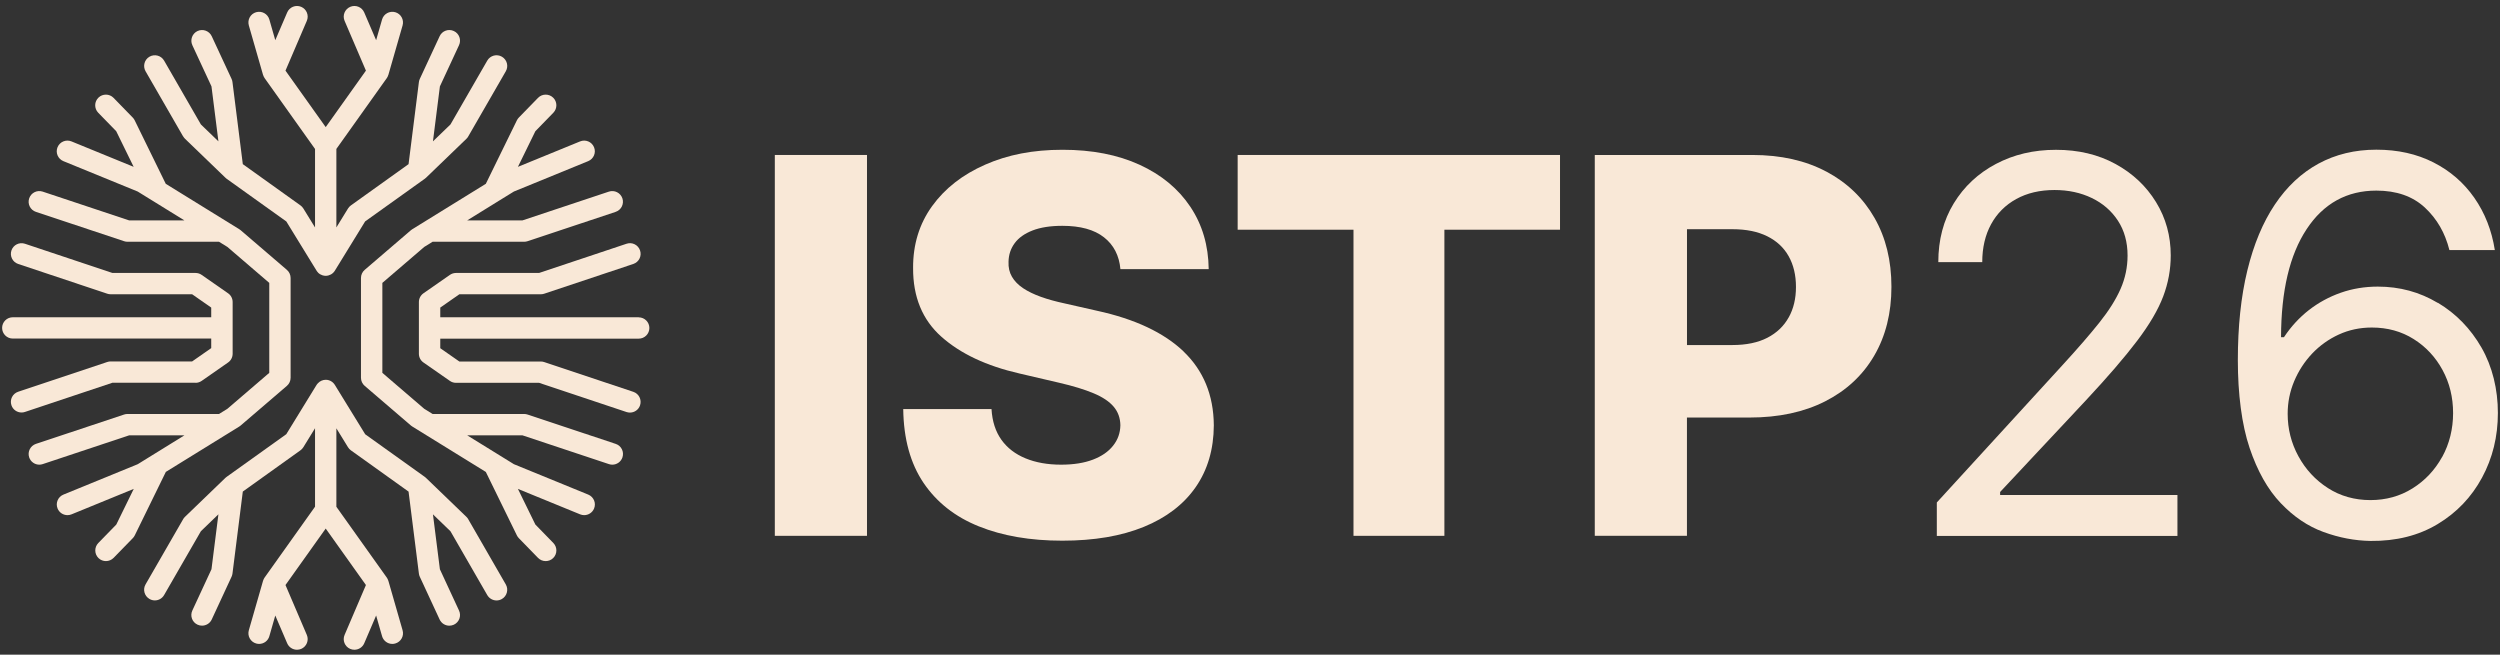
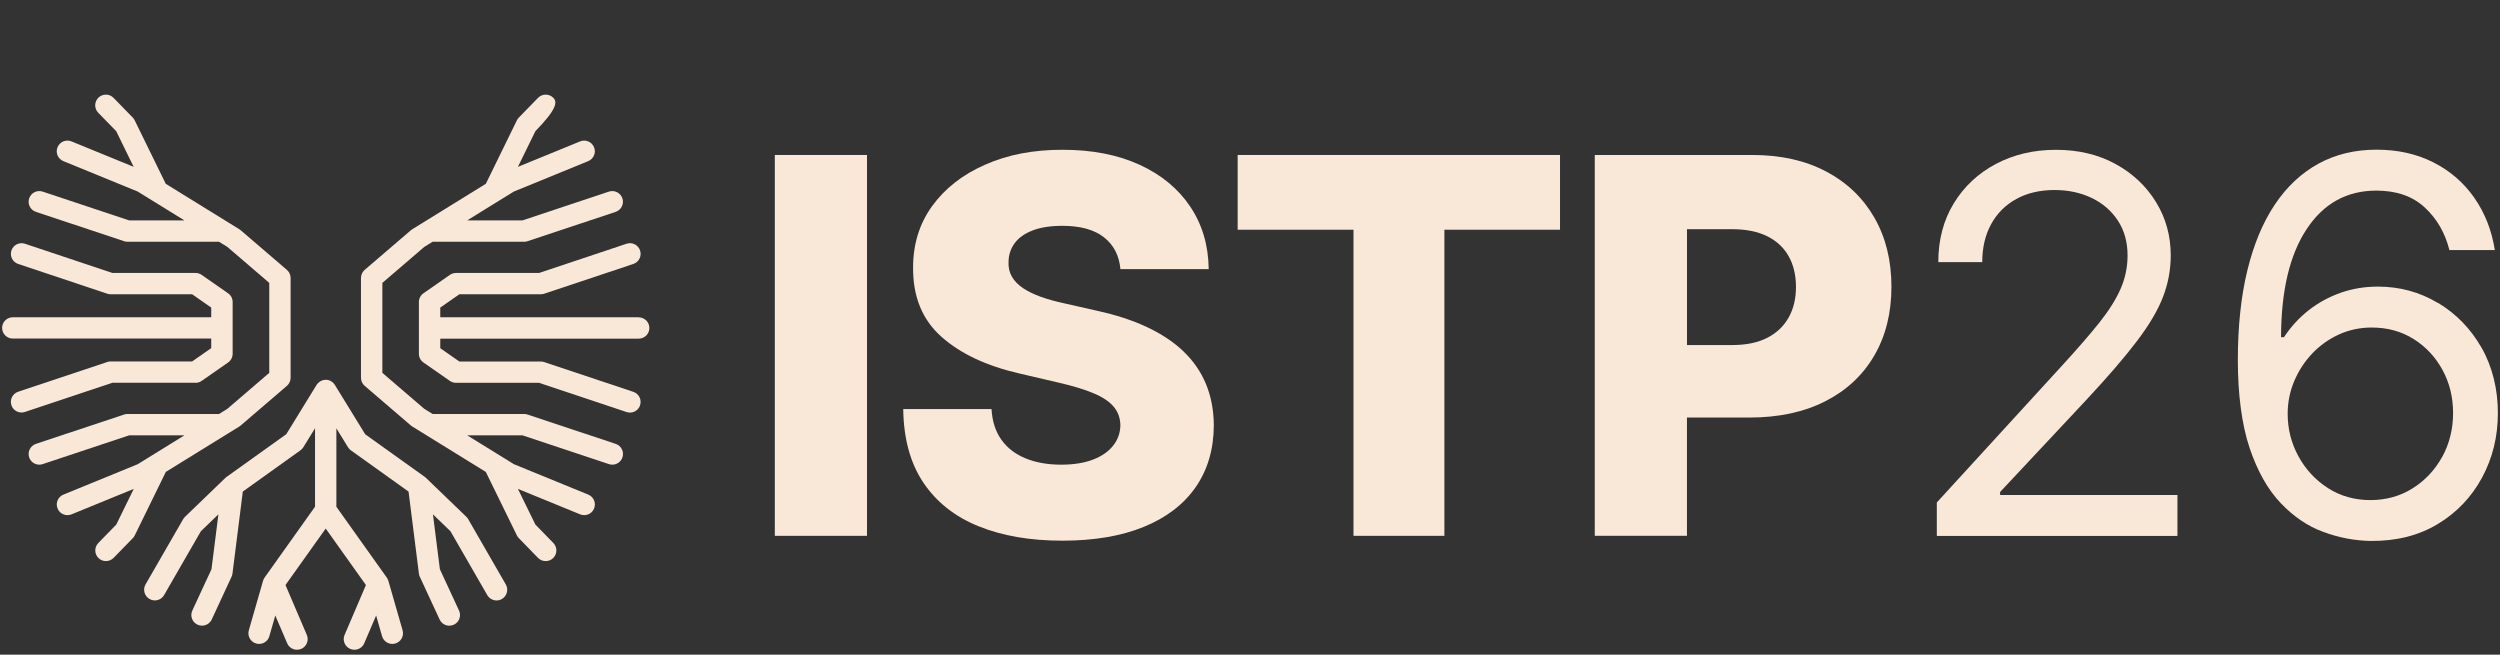
<svg xmlns="http://www.w3.org/2000/svg" width="1180" height="309" viewBox="0 0 1180 309" fill="none">
  <rect x="0" y="0" width="1180" height="309" fill="#333333" stroke="none" />
  <path d="M409.22 73.148H365.716V252.909H409.22V73.148Z" fill="#F9E8D7" />
  <path d="M558.675 165.91C554.019 161.46 548.264 157.629 541.45 154.417C534.616 151.204 526.762 148.63 517.85 146.695L502.382 143.183C498.286 142.305 494.589 141.287 491.312 140.11C488.034 138.933 485.237 137.576 482.919 136.039C480.601 134.483 478.842 132.687 477.643 130.632C476.444 128.577 475.904 126.222 476.024 123.529C476.084 120.256 477.043 117.343 478.922 114.789C480.8 112.235 483.618 110.24 487.355 108.783C491.112 107.326 495.788 106.588 501.423 106.588C509.916 106.588 516.471 108.384 521.067 111.996C525.663 115.587 528.261 120.615 528.84 127.04H570.506C570.386 115.866 567.488 106.029 561.813 97.549C556.138 89.069 548.144 82.464 537.853 77.755C527.561 73.046 515.452 70.692 501.503 70.692C487.555 70.692 475.685 73.026 465.014 77.716C454.342 82.405 445.989 88.929 439.954 97.29C433.919 105.65 430.922 115.408 430.982 126.522C430.922 140.15 435.378 150.965 444.351 158.946C453.323 166.927 465.593 172.714 481.18 176.286L499.984 180.675C506.539 182.192 511.954 183.848 516.211 185.644C520.467 187.42 523.605 189.535 525.663 191.969C527.721 194.403 528.76 197.316 528.82 200.709C528.76 204.34 527.621 207.553 525.383 210.366C523.165 213.179 519.988 215.374 515.851 216.951C511.715 218.527 506.719 219.325 500.864 219.325C494.469 219.325 488.874 218.327 484.038 216.332C479.202 214.337 475.405 211.424 472.647 207.553C469.889 203.682 468.331 198.873 467.991 193.066H426.326C426.506 207.114 429.703 218.727 435.898 227.905C442.113 237.084 450.805 243.948 461.996 248.437C473.187 252.947 486.316 255.201 501.383 255.201C516.451 255.201 529.2 253.026 539.831 248.697C550.462 244.367 558.636 238.141 564.311 230C569.986 221.859 572.864 212.122 572.924 200.768C572.864 193.565 571.625 187.08 569.227 181.274C566.829 175.487 563.292 170.359 558.636 165.91H558.675Z" fill="#F9E8D7" />
  <path d="M584.175 108.426H638.849V252.909H681.753V108.426H736.328V73.148H584.175V108.426Z" fill="#F9E8D7" />
  <path d="M862.043 81.01C852.231 75.782 840.581 73.148 827.092 73.148H752.734V252.909H796.238V197.079H825.773C839.542 197.079 851.432 194.525 861.463 189.437C871.475 184.348 879.209 177.165 884.624 167.887C890.04 158.609 892.757 147.774 892.757 135.363C892.757 122.952 890.099 112.177 884.764 102.839C879.428 93.501 871.855 86.218 862.043 80.99V81.01ZM844.258 149.809C841.98 153.939 838.622 157.132 834.186 159.427C829.77 161.701 824.274 162.859 817.7 162.859H796.258V108.186H817.7C824.214 108.186 829.69 109.304 834.146 111.518C838.602 113.733 841.98 116.886 844.258 120.956C846.536 125.027 847.695 129.836 847.695 135.403C847.695 140.97 846.556 145.719 844.258 149.849V149.809Z" fill="#F9E8D7" />
  <path d="M944.075 232.195L984.502 189.016C994.813 177.962 1002.89 168.584 1008.72 160.882C1014.56 153.179 1018.65 146.196 1021.03 139.91C1023.41 133.625 1024.59 127.16 1024.59 120.556C1024.59 111.317 1022.27 102.917 1017.63 95.374C1013 87.832 1006.62 81.826 998.47 77.376C990.317 72.927 980.985 70.712 970.433 70.712C959.882 70.712 950.49 72.927 942.077 77.376C933.664 81.826 927.029 88.031 922.174 95.993C917.318 103.954 914.88 113.193 914.88 123.728H935.622C935.622 116.884 937.021 110.918 939.799 105.83C942.577 100.742 946.533 96.771 951.669 93.938C956.805 91.104 962.82 89.688 969.734 89.688C976.248 89.688 982.104 90.945 987.319 93.459C992.535 95.973 996.652 99.545 999.669 104.174C1002.69 108.803 1004.21 114.27 1004.21 120.596C1004.21 126.103 1003.11 131.35 1000.91 136.359C998.71 141.367 995.353 146.695 990.836 152.341C986.32 157.988 980.585 164.613 973.611 172.215L914.18 237.164V252.967H1027.75V233.652H944.055V232.255L944.075 232.195Z" fill="#F9E8D7" />
  <path d="M1150.62 142.962C1142.07 137.834 1132.64 135.28 1122.33 135.28C1116.17 135.28 1110.34 136.238 1104.84 138.173C1099.33 140.109 1094.31 142.842 1089.77 146.374C1085.24 149.926 1081.32 154.176 1078.04 159.144H1076.65C1076.71 137.255 1080.72 120.255 1088.74 108.143C1096.73 96.032 1107.7 89.966 1121.65 89.966C1131.14 89.966 1138.75 92.62 1144.51 97.947C1150.24 103.275 1154.12 109.979 1156.12 118.04H1177.56C1176.1 108.742 1172.87 100.521 1167.89 93.378C1162.91 86.234 1156.48 80.668 1148.59 76.657C1140.71 72.646 1131.72 70.651 1121.65 70.651C1111.58 70.651 1102.4 72.846 1094.35 77.236C1086.3 81.625 1079.42 88.05 1073.75 96.51C1068.07 104.971 1063.74 115.347 1060.74 127.678C1057.74 139.989 1056.26 154.116 1056.26 170.019C1056.26 185.922 1058.1 200.428 1061.8 211.402C1065.49 222.377 1070.39 231.057 1076.49 237.462C1082.58 243.867 1089.31 248.416 1096.71 251.11C1104.1 253.804 1111.48 255.2 1118.87 255.32C1131 255.44 1141.57 252.786 1150.56 247.379C1159.56 241.971 1166.55 234.648 1171.53 225.43C1176.5 216.211 1179 206.055 1179 194.921C1179 183.787 1176.42 173.052 1171.27 164.073C1166.11 155.094 1159.26 148.05 1150.7 142.922L1150.62 142.962ZM1152.68 215.692C1149.24 221.898 1144.59 226.846 1138.71 230.518C1132.82 234.209 1126.18 236.045 1118.81 236.045C1111.44 236.045 1104.62 234.149 1098.73 230.338C1092.83 226.527 1088.22 221.539 1084.84 215.333C1081.46 209.128 1079.78 202.463 1079.78 195.32C1079.78 189.933 1080.8 184.805 1082.86 179.916C1084.92 175.027 1087.74 170.697 1091.33 166.886C1094.93 163.095 1099.15 160.082 1103.94 157.887C1108.74 155.692 1113.93 154.595 1119.51 154.595C1126.88 154.595 1133.48 156.411 1139.25 160.042C1145.03 163.674 1149.56 168.542 1152.88 174.648C1156.2 180.754 1157.86 187.538 1157.86 194.961C1157.86 202.384 1156.14 209.467 1152.72 215.673L1152.68 215.692Z" fill="#F9E8D7" />
  <path d="M301.47 149.746H207.808V145.177L216.82 138.891H255.268C255.808 138.891 256.347 138.812 256.867 138.632L298.932 124.585C301.57 123.707 303.009 120.853 302.109 118.22C301.23 115.586 298.372 114.149 295.735 115.047L254.449 128.835H215.242C214.203 128.835 213.203 129.154 212.364 129.733L199.874 138.432C198.516 139.37 197.716 140.927 197.716 142.563V166.966C197.716 168.622 198.516 170.158 199.874 171.096L212.364 179.796C213.203 180.395 214.223 180.694 215.242 180.694H254.449L295.735 194.482C296.274 194.661 296.814 194.741 297.333 194.741C299.452 194.741 301.41 193.404 302.109 191.309C302.989 188.675 301.57 185.822 298.932 184.944L256.867 170.897C256.347 170.717 255.808 170.637 255.268 170.637H216.82L207.808 164.352V159.843H301.47C304.248 159.843 306.506 157.588 306.506 154.814C306.506 152.041 304.248 149.786 301.47 149.786V149.746Z" fill="#F9E8D7" />
-   <path d="M290.579 209.506L248.993 195.659C248.474 195.479 247.934 195.399 247.395 195.399H204.191L200.254 192.965L180.471 175.985V133.524L200.254 116.543L204.191 114.109H247.395C247.934 114.109 248.474 114.029 248.993 113.85L290.579 100.002C293.217 99.124 294.655 96.271 293.776 93.637C292.897 91.003 290.039 89.566 287.401 90.444L246.575 104.033H220.497L235.725 94.615C235.725 94.615 235.824 94.555 235.884 94.515L242.559 90.404L277.63 76.058C280.207 75 281.446 72.067 280.387 69.493C279.328 66.919 276.391 65.682 273.813 66.74L244.457 78.751L252.69 61.931L261.183 53.211C263.122 51.216 263.082 48.023 261.083 46.088C259.085 44.152 255.888 44.192 253.949 46.188L244.897 55.486C244.517 55.865 244.217 56.304 243.978 56.783L229.31 86.753L194.619 108.183C194.399 108.323 194.179 108.482 193.979 108.642L172.137 127.378C171.018 128.336 170.379 129.733 170.379 131.209V178.299C170.379 179.776 171.018 181.173 172.137 182.13L193.979 200.867C194.179 201.046 194.399 201.186 194.619 201.326L229.31 222.756L243.978 252.726C244.217 253.205 244.517 253.643 244.897 254.023L253.949 263.321C254.949 264.339 256.247 264.837 257.566 264.837C258.885 264.837 260.104 264.358 261.083 263.421C263.082 261.485 263.122 258.293 261.183 256.297L252.69 247.578L244.457 230.757L273.813 242.769C274.432 243.028 275.092 243.148 275.731 243.148C277.71 243.148 279.608 241.971 280.407 240.015C281.466 237.441 280.227 234.508 277.65 233.451L242.579 219.104L220.517 205.476H246.595L287.421 219.064C287.941 219.244 288.481 219.324 289.02 219.324C291.138 219.324 293.097 217.987 293.796 215.872C294.675 213.238 293.257 210.384 290.599 209.506H290.579Z" fill="#F9E8D7" />
+   <path d="M290.579 209.506L248.993 195.659C248.474 195.479 247.934 195.399 247.395 195.399H204.191L200.254 192.965L180.471 175.985V133.524L200.254 116.543L204.191 114.109H247.395C247.934 114.109 248.474 114.029 248.993 113.85L290.579 100.002C293.217 99.124 294.655 96.271 293.776 93.637C292.897 91.003 290.039 89.566 287.401 90.444L246.575 104.033H220.497L235.725 94.615C235.725 94.615 235.824 94.555 235.884 94.515L242.559 90.404L277.63 76.058C280.207 75 281.446 72.067 280.387 69.493C279.328 66.919 276.391 65.682 273.813 66.74L244.457 78.751L252.69 61.931C263.122 51.216 263.082 48.023 261.083 46.088C259.085 44.152 255.888 44.192 253.949 46.188L244.897 55.486C244.517 55.865 244.217 56.304 243.978 56.783L229.31 86.753L194.619 108.183C194.399 108.323 194.179 108.482 193.979 108.642L172.137 127.378C171.018 128.336 170.379 129.733 170.379 131.209V178.299C170.379 179.776 171.018 181.173 172.137 182.13L193.979 200.867C194.179 201.046 194.399 201.186 194.619 201.326L229.31 222.756L243.978 252.726C244.217 253.205 244.517 253.643 244.897 254.023L253.949 263.321C254.949 264.339 256.247 264.837 257.566 264.837C258.885 264.837 260.104 264.358 261.083 263.421C263.082 261.485 263.122 258.293 261.183 256.297L252.69 247.578L244.457 230.757L273.813 242.769C274.432 243.028 275.092 243.148 275.731 243.148C277.71 243.148 279.608 241.971 280.407 240.015C281.466 237.441 280.227 234.508 277.65 233.451L242.579 219.104L220.517 205.476H246.595L287.421 219.064C287.941 219.244 288.481 219.324 289.02 219.324C291.138 219.324 293.097 217.987 293.796 215.872C294.675 213.238 293.257 210.384 290.599 209.506H290.579Z" fill="#F9E8D7" />
  <path d="M221.057 245.124C220.817 244.705 220.537 244.346 220.198 244.007L201.113 225.61C201.014 225.51 200.874 225.41 200.774 225.31C200.734 225.29 200.714 225.251 200.674 225.231C200.634 225.191 200.594 225.171 200.554 225.131L172.377 204.978L158.069 181.712C157.19 180.255 155.591 179.258 153.773 179.258C152.314 179.258 151.015 179.876 150.096 180.854C150.096 180.854 150.056 180.894 150.036 180.914C149.916 181.054 149.796 181.193 149.676 181.333C149.676 181.333 149.656 181.373 149.636 181.373C149.576 181.453 149.536 181.533 149.476 181.612C149.476 181.612 149.456 181.632 149.437 181.652L135.128 204.938L106.952 225.091C106.952 225.091 106.872 225.151 106.832 225.191C106.792 225.211 106.752 225.251 106.712 225.29C106.592 225.39 106.472 225.47 106.372 225.57L87.288 243.967C86.948 244.286 86.649 244.665 86.429 245.084L68.704 275.832C67.305 278.247 68.144 281.32 70.562 282.716C71.362 283.175 72.221 283.395 73.08 283.395C74.819 283.395 76.517 282.497 77.456 280.861L94.822 250.731L103.095 242.75L99.818 268.669L90.785 288.164C89.606 290.698 90.705 293.691 93.243 294.848C93.923 295.167 94.642 295.307 95.362 295.307C97.26 295.307 99.098 294.23 99.938 292.394L109.31 272.181C109.53 271.702 109.67 271.203 109.73 270.704L114.606 232.015L141.823 212.54C142.362 212.141 142.822 211.662 143.182 211.084L148.697 202.124V239.158L124.897 272.6C124.897 272.6 124.897 272.64 124.857 272.66C124.577 273.079 124.357 273.518 124.217 273.997C124.217 274.037 124.178 274.077 124.158 274.136L117.443 297.502C116.684 300.176 118.222 302.969 120.9 303.727C121.36 303.867 121.839 303.927 122.299 303.927C124.497 303.927 126.516 302.49 127.135 300.275L129.933 290.518L135.548 303.628C136.367 305.543 138.226 306.68 140.184 306.68C140.844 306.68 141.523 306.541 142.163 306.281C144.72 305.184 145.919 302.231 144.82 299.677L134.749 276.132L153.733 249.474L172.717 276.132L162.646 299.677C161.546 302.231 162.745 305.204 165.303 306.281C165.943 306.561 166.622 306.68 167.282 306.68C169.24 306.68 171.098 305.543 171.918 303.628L177.533 290.518L180.331 300.275C180.97 302.49 182.989 303.927 185.167 303.927C185.626 303.927 186.086 303.867 186.566 303.727C189.243 302.969 190.802 300.176 190.023 297.502L183.308 274.136C183.308 274.136 183.268 274.057 183.248 274.017C183.088 273.538 182.889 273.079 182.609 272.68C182.609 272.68 182.609 272.64 182.569 272.62L158.769 239.198V202.164L164.264 211.104C164.624 211.682 165.083 212.181 165.623 212.56L192.84 232.035L197.716 270.724C197.776 271.243 197.916 271.742 198.136 272.201L207.508 292.414C208.367 294.25 210.186 295.327 212.084 295.327C212.784 295.327 213.523 295.167 214.203 294.868C216.74 293.691 217.84 290.698 216.661 288.184L207.628 268.689L204.351 242.77L212.624 250.751L229.989 280.881C230.929 282.497 232.627 283.415 234.366 283.415C235.225 283.415 236.084 283.195 236.884 282.736C239.302 281.34 240.121 278.267 238.742 275.852L221.017 245.104L221.057 245.124Z" fill="#F9E8D7" />
-   <path d="M86.469 64.387C86.709 64.806 86.988 65.165 87.328 65.504L106.412 83.901C106.412 83.901 106.492 83.961 106.512 83.981C106.592 84.041 106.672 84.101 106.732 84.18C106.812 84.24 106.872 84.32 106.972 84.38L135.148 104.533L149.456 127.819C149.456 127.819 149.496 127.859 149.496 127.878C149.536 127.938 149.576 128.018 149.636 128.078C149.676 128.158 149.756 128.218 149.796 128.278C149.956 128.477 150.096 128.657 150.276 128.836C150.276 128.836 150.276 128.836 150.276 128.856C150.316 128.896 150.356 128.916 150.396 128.936C150.615 129.136 150.835 129.295 151.075 129.455C151.075 129.455 151.075 129.455 151.095 129.455H151.135C151.175 129.455 151.195 129.495 151.235 129.495C151.295 129.535 151.355 129.555 151.395 129.594C151.675 129.754 151.994 129.874 152.314 129.974C152.354 129.974 152.394 129.994 152.434 130.013C152.434 130.013 152.474 130.013 152.494 130.013C152.894 130.113 153.293 130.193 153.733 130.193C154.192 130.193 154.632 130.113 155.052 129.994C155.072 129.994 155.092 129.994 155.132 129.974C155.471 129.874 155.811 129.734 156.111 129.574C156.151 129.574 156.171 129.535 156.211 129.535C156.95 129.116 157.59 128.517 158.029 127.799L172.337 104.513L200.514 84.36C200.514 84.36 200.674 84.22 200.754 84.16C200.834 84.101 200.914 84.041 200.973 83.981C201.013 83.941 201.053 83.921 201.073 83.901L220.158 65.504C220.497 65.185 220.797 64.806 221.017 64.387L238.742 33.638C240.141 31.224 239.302 28.151 236.884 26.754C234.466 25.358 231.388 26.196 229.989 28.61L212.624 58.74L204.351 66.721L207.628 40.782L216.66 21.327C217.839 18.813 216.74 15.8 214.202 14.643C211.685 13.465 208.667 14.563 207.508 17.097L198.136 37.27C197.916 37.749 197.776 38.248 197.716 38.766L192.84 77.476L165.623 96.951C165.083 97.35 164.624 97.829 164.264 98.407L158.769 107.346V70.293L182.569 36.871C182.569 36.871 182.569 36.831 182.609 36.811C182.889 36.392 183.108 35.953 183.248 35.474C183.248 35.434 183.288 35.394 183.308 35.354L190.023 11.989C190.782 9.315 189.243 6.522 186.565 5.763C183.908 5.005 181.09 6.542 180.331 9.215L177.533 18.973L171.918 5.883C170.819 3.329 167.861 2.132 165.303 3.229C162.745 4.327 161.546 7.28 162.645 9.834L172.717 33.339L153.733 59.997L134.749 33.339L144.82 9.834C145.919 7.28 144.72 4.307 142.162 3.229C139.605 2.132 136.627 3.329 135.548 5.883L129.933 18.973L127.135 9.215C126.376 6.542 123.578 5.005 120.9 5.763C118.222 6.522 116.684 9.315 117.443 11.989L124.157 35.354C124.157 35.354 124.197 35.434 124.217 35.474C124.377 35.953 124.577 36.392 124.857 36.811C124.857 36.831 124.857 36.851 124.897 36.871L148.697 70.313V107.366L143.182 98.407C142.822 97.829 142.362 97.33 141.823 96.951L114.605 77.476L109.729 38.766C109.67 38.248 109.53 37.749 109.31 37.27L99.938 17.097C98.759 14.563 95.761 13.485 93.243 14.643C90.725 15.82 89.626 18.813 90.785 21.327L99.818 40.782L103.095 66.721L94.822 58.74L77.456 28.61C76.058 26.196 72.98 25.378 70.562 26.754C68.144 28.151 67.325 31.224 68.704 33.638L86.429 64.387H86.469Z" fill="#F9E8D7" />
  <path d="M112.927 201.326C113.147 201.186 113.366 201.026 113.566 200.867L135.408 182.13C136.527 181.173 137.167 179.776 137.167 178.299V131.209C137.167 129.733 136.527 128.336 135.408 127.378L113.566 108.642C113.366 108.462 113.147 108.323 112.927 108.183L78.236 86.753L63.568 56.783C63.328 56.304 63.028 55.865 62.649 55.486L53.596 46.188C51.658 44.192 48.46 44.152 46.462 46.088C44.464 48.023 44.424 51.216 46.362 53.211L54.855 61.931L63.088 78.751L33.733 66.74C31.155 65.682 28.217 66.919 27.158 69.493C26.099 72.067 27.338 75 29.916 76.058L64.987 90.404L71.541 94.455C71.701 94.555 71.841 94.654 72.001 94.734L87.048 104.033H60.97L20.144 90.444C17.506 89.566 14.649 90.983 13.769 93.637C12.89 96.271 14.309 99.124 16.967 100.002L58.572 113.85C59.092 114.029 59.631 114.109 60.171 114.109H103.375L107.311 116.543L127.095 133.524V175.985L107.311 192.965L103.375 195.399H60.171C59.631 195.399 59.092 195.479 58.572 195.659L16.967 209.506C14.329 210.384 12.89 213.238 13.769 215.872C14.469 217.987 16.447 219.324 18.545 219.324C19.065 219.324 19.604 219.244 20.144 219.064L60.97 205.476H87.048L65.007 219.104L29.936 233.451C27.358 234.508 26.119 237.441 27.178 240.015C27.977 241.971 29.856 243.148 31.854 243.148C32.494 243.148 33.133 243.028 33.773 242.769L63.128 230.757L54.895 247.578L46.402 256.297C44.464 258.293 44.504 261.485 46.502 263.421C47.481 264.378 48.74 264.837 50.019 264.837C51.298 264.837 52.637 264.319 53.636 263.301L62.689 254.003C63.068 253.624 63.368 253.185 63.608 252.706L78.276 222.736L112.967 201.306L112.927 201.326Z" fill="#F9E8D7" />
  <path d="M92.284 180.694C93.323 180.694 94.322 180.375 95.162 179.797L107.651 171.097C109.01 170.159 109.809 168.603 109.809 166.966V142.563C109.809 140.907 109.01 139.371 107.651 138.433L95.162 129.733C94.322 129.135 93.303 128.835 92.284 128.835H53.057L11.771 115.048C9.113 114.17 6.276 115.586 5.396 118.22C4.517 120.854 5.936 123.707 8.574 124.585L50.639 138.633C51.158 138.812 51.698 138.892 52.237 138.892H90.685L99.698 145.177V149.747H6.036C3.258 149.747 1 152.001 1 154.775C1 157.548 3.258 159.803 6.036 159.803H99.698V164.313L90.685 170.598H52.237C51.698 170.598 51.158 170.678 50.639 170.857L8.574 184.905C5.936 185.783 4.497 188.636 5.396 191.27C6.096 193.385 8.074 194.702 10.172 194.702C10.692 194.702 11.252 194.622 11.771 194.442L53.057 180.655H92.264L92.284 180.694Z" fill="#F9E8D7" />
</svg>